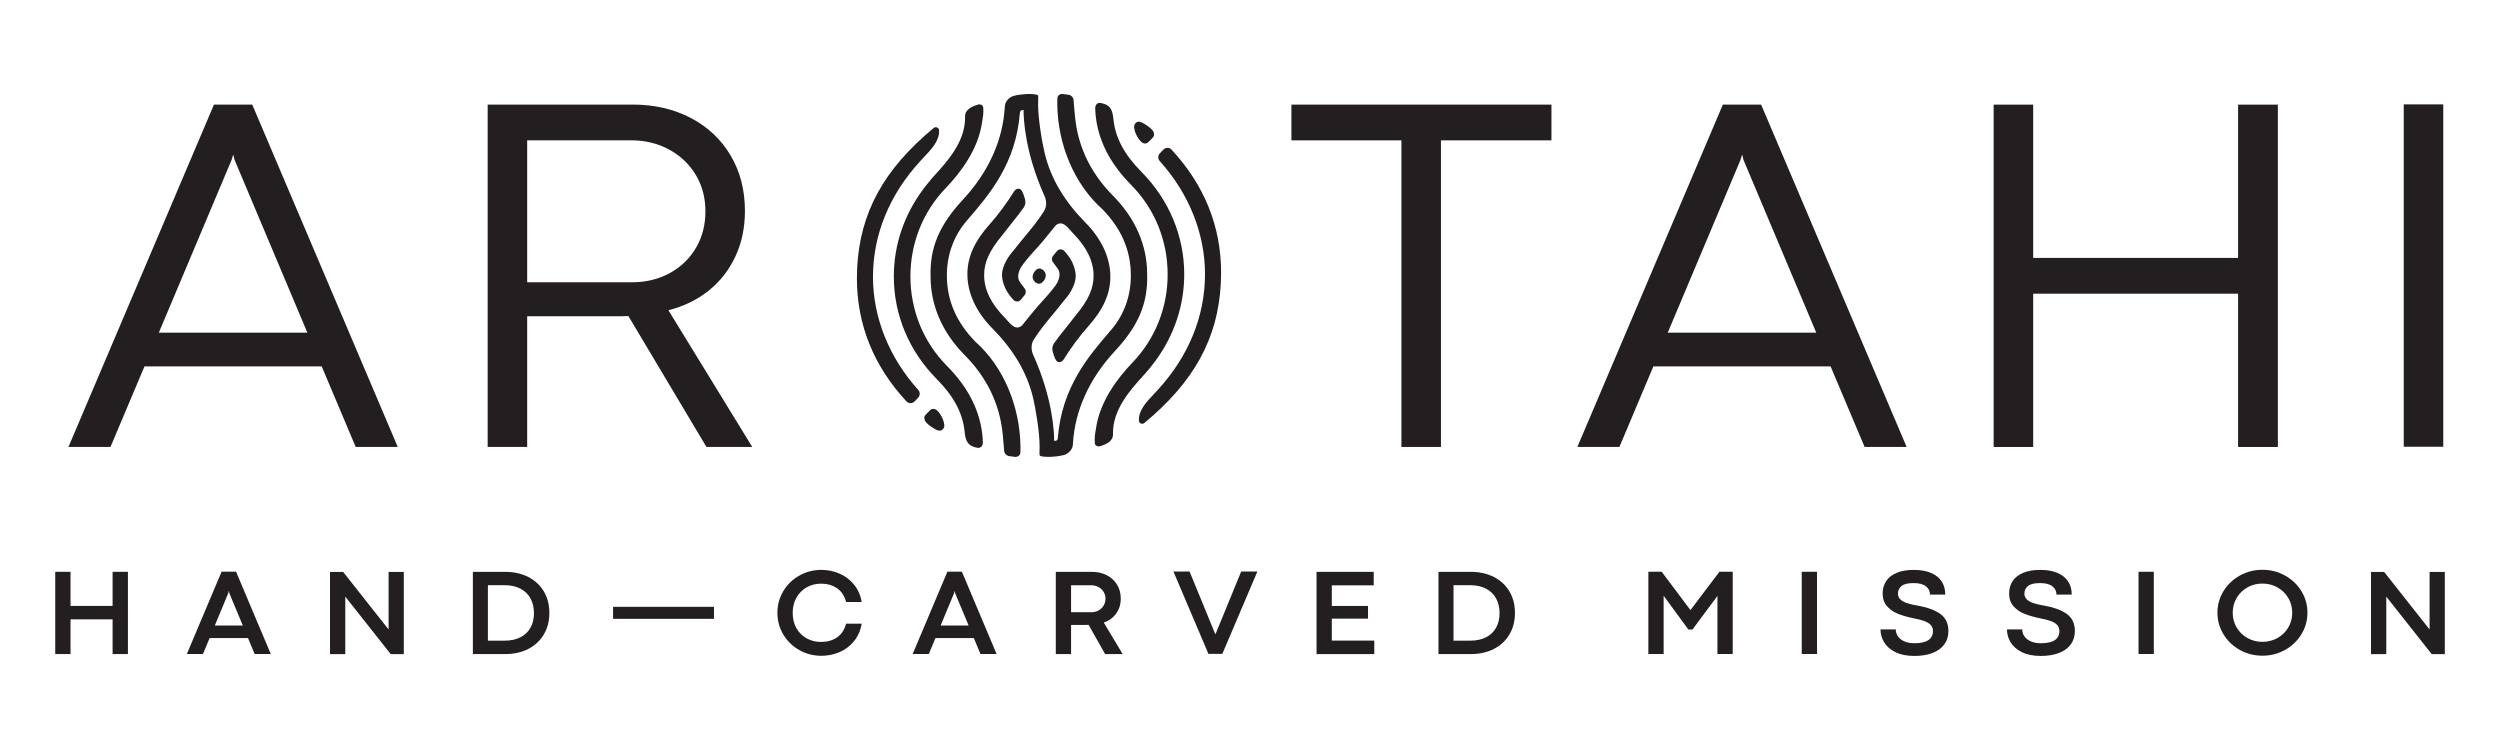
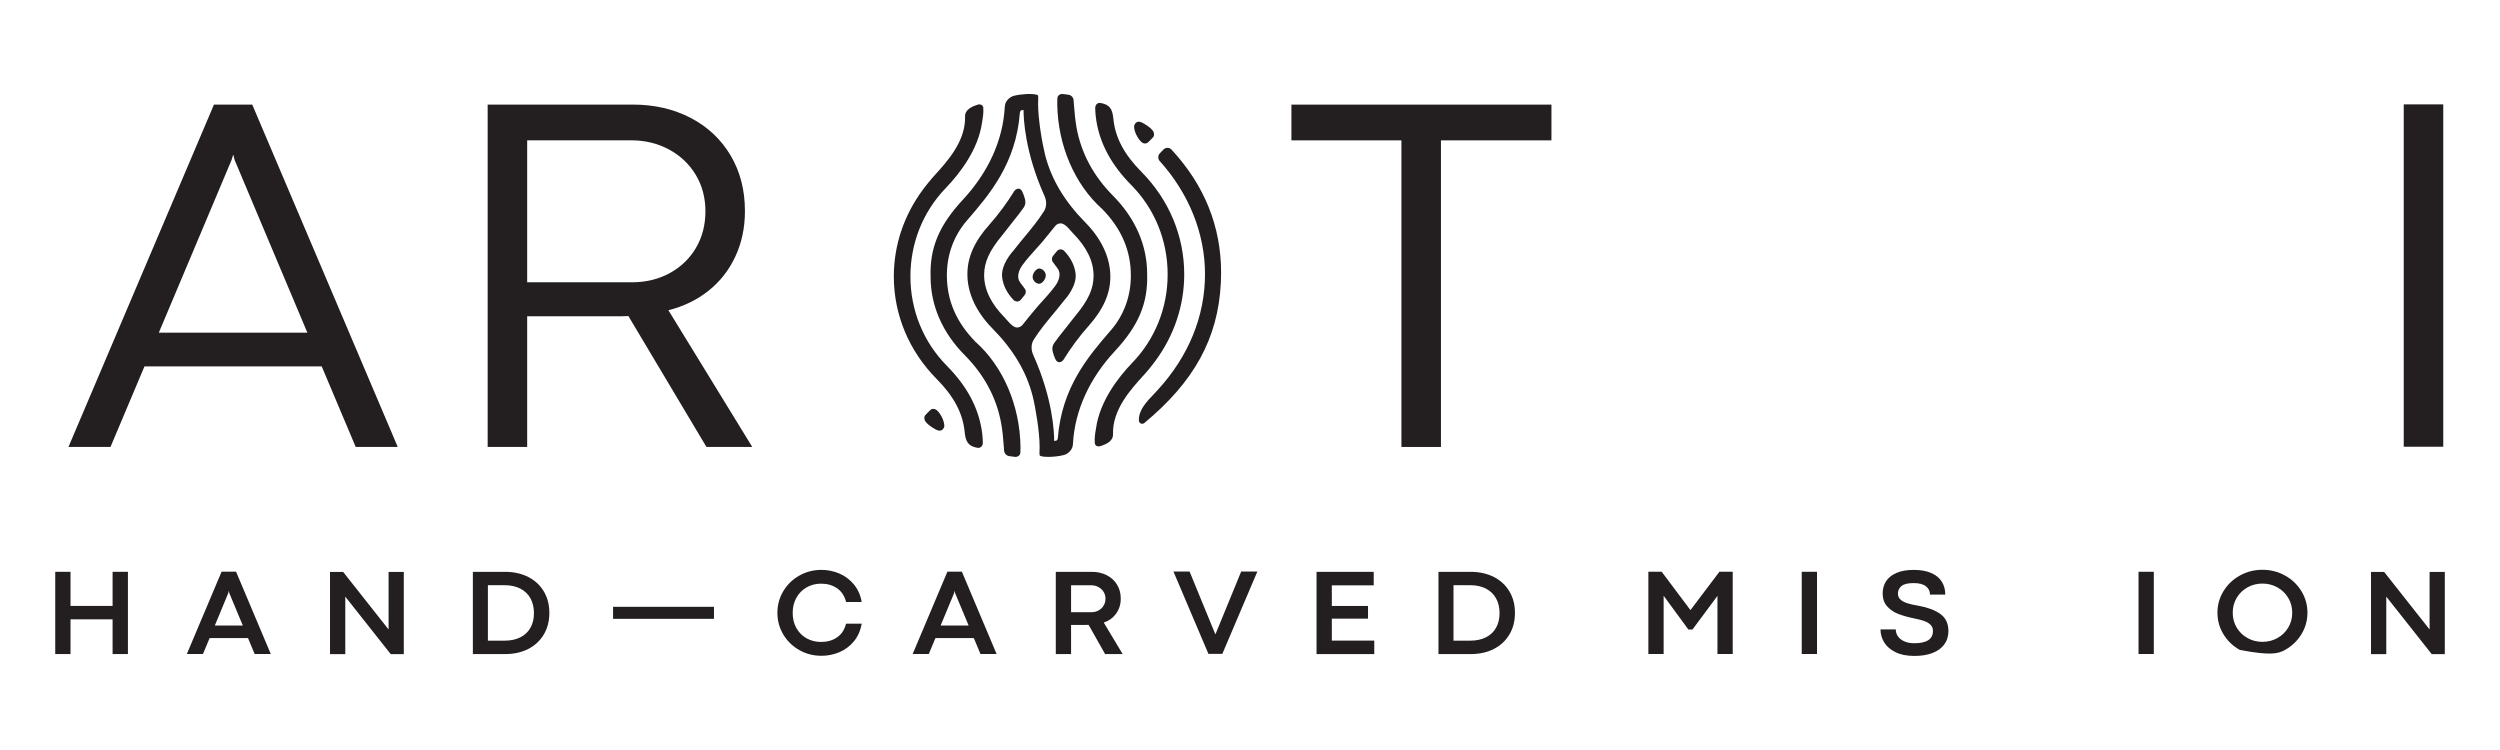
<svg xmlns="http://www.w3.org/2000/svg" version="1.1" width="1000" height="300" viewBox="0 0 1000 300" xml:space="preserve">
  <desc>Created with Fabric.js 5.2.4</desc>
  <defs>
</defs>
  <g transform="matrix(1 0 0 1 500 150)" id="22888f9b-cd1f-4bd2-8181-0e3916af2571">
    <rect style="stroke: none; stroke-width: 1; stroke-dasharray: none; stroke-linecap: butt; stroke-dashoffset: 0; stroke-linejoin: miter; stroke-miterlimit: 4; fill: rgb(255,255,255); fill-rule: nonzero; opacity: 1; visibility: hidden;" vector-effect="non-scaling-stroke" x="-500" y="-150" rx="0" ry="0" width="1000" height="300" />
  </g>
  <g transform="matrix(0 0 0 0 0 0)" id="e2294b79-b055-4185-b180-c438f0c51710">
</g>
  <g transform="matrix(7.6 0 0 -7.6 36.6 245.18)">
    <path style="stroke: none; stroke-width: 1; stroke-dasharray: none; stroke-linecap: butt; stroke-dashoffset: 0; stroke-linejoin: miter; stroke-miterlimit: 4; fill: rgb(35,31,32); fill-rule: nonzero; opacity: 1;" vector-effect="non-scaling-stroke" transform=" translate(1.11, 0.37)" d="M 0 0 L -2.214 0 L -2.214 1.795 L -3.018 1.795 L -3.018 -2.533 L -2.214 -2.533 L -2.214 -0.706 L 0 -0.706 L 0 -2.533 L 0.807 -2.533 L 0.807 1.795 L 0 1.795 Z" stroke-linecap="round" />
  </g>
  <g transform="matrix(7.6 0 0 -7.6 969.37 110.25)">
    <path style="stroke: none; stroke-width: 1; stroke-dasharray: none; stroke-linecap: butt; stroke-dashoffset: 0; stroke-linejoin: miter; stroke-miterlimit: 4; fill: rgb(35,31,32); fill-rule: nonzero; opacity: 1;" vector-effect="non-scaling-stroke" transform=" translate(-676.49, -238.42)" d="M 677.534 247.433 L 675.454 247.433 L 675.454 229.414 L 677.534 229.414 z" stroke-linecap="round" />
  </g>
  <g transform="matrix(7.6 0 0 -7.6 457.6 53.07)" clip-path="url(#CLIPPATH_50)">
    <clipPath id="CLIPPATH_50">
      <path transform="matrix(1 0 0 1 -175.75 -12.7) translate(-433.7, -233.26)" d="M 0 466.521 L 867.392 466.521 L 867.392 0 L 0 0 Z" stroke-linecap="round" />
    </clipPath>
    <path style="stroke: none; stroke-width: 1; stroke-dasharray: none; stroke-linecap: butt; stroke-dashoffset: 0; stroke-linejoin: miter; stroke-miterlimit: 4; fill: rgb(35,31,32); fill-rule: nonzero; opacity: 1;" vector-effect="non-scaling-stroke" transform=" translate(0.06, -0.57)" d="M 0 0 C 0.052 0 0.102 0.017 0.144 0.052 C 0.228 0.122 0.415 0.326 0.428 0.342 C 0.504 0.442 0.464 0.598 0.406 0.673 C 0.247 0.875 0.001 1.012 -0.151 1.095 C -0.3 1.177 -0.398 1.15 -0.457 1.113 C -0.557 1.05 -0.585 0.926 -0.582 0.874 C -0.561 0.527 -0.313 0.17 -0.181 0.067 C -0.123 0.022 -0.06 0 0 0" stroke-linecap="round" />
  </g>
  <g transform="matrix(7.6 0 0 -7.6 359.2 106.11)" clip-path="url(#CLIPPATH_51)">
    <clipPath id="CLIPPATH_51">
      <path transform="matrix(1 0 0 1 -162.86 -5.72) translate(-433.7, -233.26)" d="M 0 466.521 L 867.392 466.521 L 867.392 0 L 0 0 Z" stroke-linecap="round" />
    </clipPath>
-     <path style="stroke: none; stroke-width: 1; stroke-dasharray: none; stroke-linecap: butt; stroke-dashoffset: 0; stroke-linejoin: miter; stroke-miterlimit: 4; fill: rgb(35,31,32); fill-rule: nonzero; opacity: 1;" vector-effect="non-scaling-stroke" transform=" translate(1.06, -6.97)" d="M 0 0 C 0.109 0.112 0.111 0.292 0.005 0.41 C -1.531 2.116 -2.377 4.228 -2.377 6.356 C -2.377 8.577 -1.513 10.689 0.121 12.464 C 0.153 12.5 0.187 12.535 0.221 12.572 L 0.3 12.657 C 0.69 13.064 1.132 13.526 1.102 14.068 C 1.102 14.132 1.067 14.187 1.007 14.217 C 0.938 14.25 0.869 14.24 0.82 14.197 C -1.813 12.013 -3.055 9.747 -3.209 6.848 C -3.218 6.66 -3.223 6.471 -3.223 6.287 C -3.223 3.854 -2.347 1.674 -0.617 -0.192 C -0.562 -0.251 -0.485 -0.286 -0.404 -0.287 L -0.401 -0.287 C -0.32 -0.287 -0.242 -0.253 -0.185 -0.194 z" stroke-linecap="round" />
  </g>
  <g transform="matrix(7.6 0 0 -7.6 265.41 245.14)" clip-path="url(#CLIPPATH_52)">
    <clipPath id="CLIPPATH_52">
      <path transform="matrix(1 0 0 1 -150.58 12.47) translate(-433.7, -233.26)" d="M 0 466.521 L 867.392 466.521 L 867.392 0 L 0 0 Z" stroke-linecap="round" />
    </clipPath>
    <path style="stroke: none; stroke-width: 1; stroke-dasharray: none; stroke-linecap: butt; stroke-dashoffset: 0; stroke-linejoin: miter; stroke-miterlimit: 4; fill: rgb(35,31,32); fill-rule: nonzero; opacity: 1;" vector-effect="non-scaling-stroke" transform=" translate(-584.28, -220.79)" d="M 581.624 220.475 L 586.935 220.475 L 586.935 221.108 L 581.624 221.108 z" stroke-linecap="round" />
  </g>
  <g transform="matrix(7.6 0 0 -7.6 327.85 245.11)" clip-path="url(#CLIPPATH_53)">
    <clipPath id="CLIPPATH_53">
      <path transform="matrix(1 0 0 1 -158.75 12.46) translate(-433.7, -233.26)" d="M 0 466.521 L 867.392 466.521 L 867.392 0 L 0 0 Z" stroke-linecap="round" />
    </clipPath>
    <path style="stroke: none; stroke-width: 1; stroke-dasharray: none; stroke-linecap: butt; stroke-dashoffset: 0; stroke-linejoin: miter; stroke-miterlimit: 4; fill: rgb(35,31,32); fill-rule: nonzero; opacity: 1;" vector-effect="non-scaling-stroke" transform=" translate(-0.68, 1.34)" d="M 0 0 C 0.227 0.128 0.478 0.192 0.754 0.192 C 1.081 0.192 1.362 0.112 1.597 -0.05 C 1.831 -0.211 1.99 -0.452 2.074 -0.772 L 2.894 -0.772 C 2.83 -0.405 2.69 -0.094 2.476 0.16 C 2.262 0.415 2.006 0.605 1.708 0.73 C 1.41 0.855 1.099 0.918 0.777 0.918 C 0.352 0.918 -0.037 0.817 -0.392 0.615 C -0.747 0.414 -1.028 0.141 -1.233 -0.204 C -1.439 -0.549 -1.542 -0.928 -1.542 -1.342 C -1.542 -1.755 -1.439 -2.135 -1.233 -2.481 C -1.028 -2.827 -0.747 -3.1 -0.392 -3.302 C -0.037 -3.504 0.352 -3.604 0.777 -3.604 C 1.102 -3.604 1.413 -3.542 1.711 -3.418 C 2.009 -3.294 2.265 -3.105 2.478 -2.85 C 2.691 -2.595 2.83 -2.284 2.894 -1.914 L 2.071 -1.914 C 1.989 -2.235 1.831 -2.475 1.597 -2.635 C 1.362 -2.796 1.081 -2.875 0.754 -2.875 C 0.476 -2.875 0.224 -2.812 -0.003 -2.686 C -0.23 -2.56 -0.409 -2.381 -0.541 -2.15 C -0.672 -1.919 -0.738 -1.65 -0.738 -1.345 C -0.738 -1.044 -0.671 -0.776 -0.539 -0.543 C -0.407 -0.31 -0.227 -0.129 0 0" stroke-linecap="round" />
  </g>
  <g transform="matrix(7.6 0 0 -7.6 247.96 110.33)" clip-path="url(#CLIPPATH_54)">
    <clipPath id="CLIPPATH_54">
      <path transform="matrix(1 0 0 1 -148.31 -5.16) translate(-433.7, -233.26)" d="M 0 466.521 L 867.392 466.521 L 867.392 0 L 0 0 Z" stroke-linecap="round" />
    </clipPath>
    <path style="stroke: none; stroke-width: 1; stroke-dasharray: none; stroke-linecap: butt; stroke-dashoffset: 0; stroke-linejoin: miter; stroke-miterlimit: 4; fill: rgb(35,31,32); fill-rule: nonzero; opacity: 1;" vector-effect="non-scaling-stroke" transform=" translate(-4.88, -0.34)" d="M 0 0 L 0 7.472 L 5.472 7.472 C 6.205 7.472 6.87 7.311 7.466 6.988 C 8.062 6.666 8.53 6.222 8.871 5.657 C 9.211 5.092 9.381 4.451 9.381 3.736 C 9.381 3.012 9.213 2.367 8.877 1.801 C 8.541 1.236 8.08 0.795 7.493 0.477 C 6.905 0.159 6.245 0 5.512 0 Z M 9.546 -0.444 C 10.151 0.037 10.622 0.638 10.957 1.358 C 11.293 2.077 11.461 2.875 11.461 3.749 C 11.461 4.853 11.209 5.829 10.706 6.677 C 10.202 7.525 9.502 8.183 8.606 8.651 C 7.709 9.119 6.691 9.353 5.552 9.353 L -2.08 9.353 L -2.08 -8.665 L 0 -8.665 L 0 -1.789 L 4.77 -1.789 C 5.017 -1.789 5.203 -1.785 5.326 -1.776 L 9.434 -8.665 L 11.845 -8.665 L 7.433 -1.471 C 8.237 -1.268 8.941 -0.926 9.546 -0.444" stroke-linecap="round" />
  </g>
  <g transform="matrix(7.6 0 0 -7.6 204.43 245.18)" clip-path="url(#CLIPPATH_55)">
    <clipPath id="CLIPPATH_55">
      <path transform="matrix(1 0 0 1 -142.58 12.47) translate(-433.7, -233.26)" d="M 0 466.521 L 867.392 466.521 L 867.392 0 L 0 0 Z" stroke-linecap="round" />
    </clipPath>
    <path style="stroke: none; stroke-width: 1; stroke-dasharray: none; stroke-linecap: butt; stroke-dashoffset: 0; stroke-linejoin: miter; stroke-miterlimit: 4; fill: rgb(35,31,32); fill-rule: nonzero; opacity: 1;" vector-effect="non-scaling-stroke" transform=" translate(1.02, -0.78)" d="M 0 0 C -0.122 -0.218 -0.3 -0.386 -0.531 -0.502 C -0.762 -0.619 -1.037 -0.678 -1.356 -0.678 L -2.24 -0.678 L -2.24 2.241 L -1.362 2.241 C -1.039 2.241 -0.762 2.18 -0.529 2.059 C -0.297 1.938 -0.12 1.767 0.002 1.545 C 0.123 1.324 0.184 1.065 0.184 0.77 C 0.184 0.475 0.123 0.219 0 0 M -0.116 2.673 C -0.469 2.854 -0.877 2.944 -1.34 2.944 L -3.031 2.944 L -3.031 -1.384 L -1.33 -1.384 C -0.869 -1.384 -0.464 -1.294 -0.113 -1.114 C 0.238 -0.933 0.51 -0.679 0.704 -0.351 C 0.898 -0.024 0.995 0.354 0.995 0.783 C 0.995 1.21 0.898 1.586 0.704 1.913 C 0.51 2.24 0.237 2.493 -0.116 2.673" stroke-linecap="round" />
  </g>
  <g transform="matrix(7.6 0 0 -7.6 373.73 167.9)" clip-path="url(#CLIPPATH_56)">
    <clipPath id="CLIPPATH_56">
      <path transform="matrix(1 0 0 1 -164.75 2.34) translate(-433.7, -233.26)" d="M 0 466.521 L 867.392 466.521 L 867.392 0 L 0 0 Z" stroke-linecap="round" />
    </clipPath>
    <path style="stroke: none; stroke-width: 1; stroke-dasharray: none; stroke-linecap: butt; stroke-dashoffset: 0; stroke-linejoin: miter; stroke-miterlimit: 4; fill: rgb(35,31,32); fill-rule: nonzero; opacity: 1;" vector-effect="non-scaling-stroke" transform=" translate(-0.2, 0.52)" d="M 0 0 C -0.083 -0.069 -0.27 -0.273 -0.284 -0.289 C -0.36 -0.389 -0.319 -0.546 -0.261 -0.621 C -0.101 -0.824 0.146 -0.96 0.295 -1.043 C 0.366 -1.081 0.427 -1.095 0.477 -1.095 C 0.53 -1.095 0.572 -1.079 0.602 -1.061 C 0.703 -0.997 0.731 -0.873 0.727 -0.821 C 0.704 -0.474 0.458 -0.117 0.325 -0.014 C 0.216 0.071 0.089 0.075 0 0" stroke-linecap="round" />
  </g>
  <g transform="matrix(7.6 0 0 -7.6 375.41 110.48)" clip-path="url(#CLIPPATH_57)">
    <clipPath id="CLIPPATH_57">
      <path transform="matrix(1 0 0 1 -164.98 -5.14) translate(-433.7, -233.26)" d="M 0 466.521 L 867.392 466.521 L 867.392 0 L 0 0 Z" stroke-linecap="round" />
    </clipPath>
    <path style="stroke: none; stroke-width: 1; stroke-dasharray: none; stroke-linecap: butt; stroke-dashoffset: 0; stroke-linejoin: miter; stroke-miterlimit: 4; fill: rgb(35,31,32); fill-rule: nonzero; opacity: 1;" vector-effect="non-scaling-stroke" transform=" translate(-0.34, 5.16)" d="M 0 0 C -0.153 -0.17 -0.442 -0.547 -0.481 -0.602 C -1.482 -1.951 -2.012 -3.532 -2.013 -5.175 C -2.013 -7.185 -1.214 -9.099 0.238 -10.565 C 1.148 -11.483 1.617 -12.369 1.715 -13.352 C 1.764 -13.844 1.882 -14.109 2.397 -14.193 C 2.41 -14.195 2.424 -14.196 2.436 -14.196 C 2.49 -14.196 2.542 -14.178 2.582 -14.143 C 2.64 -14.094 2.671 -14.019 2.672 -13.929 C 2.672 -13.916 2.669 -13.592 2.612 -13.242 C 2.41 -12.021 1.811 -10.921 0.781 -9.878 C -0.456 -8.628 -1.139 -6.955 -1.139 -5.168 C -1.139 -3.418 -0.481 -1.772 0.711 -0.531 C 1.481 0.268 2.439 1.521 2.633 2.95 C 2.637 2.972 2.642 3.001 2.648 3.036 C 2.673 3.182 2.716 3.428 2.695 3.709 C 2.691 3.766 2.663 3.814 2.618 3.846 C 2.553 3.89 2.474 3.888 2.422 3.874 C 2.123 3.783 1.725 3.619 1.736 3.243 C 1.773 1.946 0.804 0.883 0.096 0.107 Z" stroke-linecap="round" />
  </g>
  <g transform="matrix(7.6 0 0 -7.6 91.56 245.11)" clip-path="url(#CLIPPATH_58)">
    <clipPath id="CLIPPATH_58">
      <path transform="matrix(1 0 0 1 -127.79 12.47) translate(-433.7, -233.26)" d="M 0 466.521 L 867.392 466.521 L 867.392 0 L 0 0 Z" stroke-linecap="round" />
    </clipPath>
    <path style="stroke: none; stroke-width: 1; stroke-dasharray: none; stroke-linecap: butt; stroke-dashoffset: 0; stroke-linejoin: miter; stroke-miterlimit: 4; fill: rgb(35,31,32); fill-rule: nonzero; opacity: 1;" vector-effect="non-scaling-stroke" transform=" translate(-0.74, -0.67)" d="M 0 0 L 0.707 1.705 L 0.732 1.81 L 0.742 1.81 L 0.761 1.705 L 1.472 0 Z M 0.355 2.832 L -1.473 -1.499 L -0.624 -1.499 L -0.275 -0.662 L 1.746 -0.662 L 2.095 -1.499 L 2.944 -1.499 L 1.117 2.832 Z" stroke-linecap="round" />
  </g>
  <g transform="matrix(7.6 0 0 -7.6 93.25 110.33)" clip-path="url(#CLIPPATH_59)">
    <clipPath id="CLIPPATH_59">
      <path transform="matrix(1 0 0 1 -128.05 -5.16) translate(-433.7, -233.26)" d="M 0 466.521 L 867.392 466.521 L 867.392 0 L 0 0 Z" stroke-linecap="round" />
    </clipPath>
    <path style="stroke: none; stroke-width: 1; stroke-dasharray: none; stroke-linecap: butt; stroke-dashoffset: 0; stroke-linejoin: miter; stroke-miterlimit: 4; fill: rgb(35,31,32); fill-rule: nonzero; opacity: 1;" vector-effect="non-scaling-stroke" transform=" translate(-3.91, -2.99)" d="M 0 0 L 3.829 9.089 L 3.909 9.354 L 3.922 9.354 L 3.988 9.089 L 7.817 0 Z M 12.574 -6.015 L 4.916 12.003 L 2.902 12.003 L -4.756 -6.015 L -2.544 -6.015 L -0.755 -1.776 L 8.572 -1.776 L 10.361 -6.015 z" stroke-linecap="round" />
  </g>
  <g transform="matrix(7.6 0 0 -7.6 455.81 109.85)" clip-path="url(#CLIPPATH_60)">
    <clipPath id="CLIPPATH_60">
      <path transform="matrix(1 0 0 1 -175.52 -5.22) translate(-433.7, -233.26)" d="M 0 466.521 L 867.392 466.521 L 867.392 0 L 0 0 Z" stroke-linecap="round" />
    </clipPath>
    <path style="stroke: none; stroke-width: 1; stroke-dasharray: none; stroke-linecap: butt; stroke-dashoffset: 0; stroke-linejoin: miter; stroke-miterlimit: 4; fill: rgb(35,31,32); fill-rule: nonzero; opacity: 1;" vector-effect="non-scaling-stroke" transform=" translate(-0.44, 4.72)" d="M 0 0 C 1.238 -1.25 1.92 -2.923 1.92 -4.711 C 1.92 -6.46 1.262 -8.106 0.069 -9.347 C -0.701 -10.147 -1.66 -11.4 -1.852 -12.827 C -1.855 -12.848 -1.86 -12.875 -1.866 -12.908 C -1.892 -13.055 -1.936 -13.301 -1.914 -13.588 C -1.91 -13.644 -1.881 -13.693 -1.836 -13.724 C -1.797 -13.752 -1.751 -13.762 -1.709 -13.762 C -1.684 -13.762 -1.66 -13.757 -1.64 -13.752 C -1.34 -13.661 -0.943 -13.498 -0.956 -13.121 C -0.992 -11.824 -0.024 -10.762 0.683 -9.987 L 0.78 -9.879 L 0.78 -9.878 C 0.937 -9.706 1.227 -9.325 1.263 -9.277 C 2.264 -7.926 2.792 -6.344 2.793 -4.704 C 2.793 -2.693 1.994 -0.779 0.542 0.687 C -0.368 1.605 -0.838 2.491 -0.935 3.475 C -0.984 3.967 -1.103 4.232 -1.616 4.314 C -1.689 4.327 -1.751 4.307 -1.801 4.266 C -1.858 4.218 -1.891 4.142 -1.892 4.05 C -1.892 4.037 -1.888 3.714 -1.831 3.365 C -1.631 2.146 -1.031 1.045 0 0" stroke-linecap="round" />
  </g>
  <g transform="matrix(7.6 0 0 -7.6 146.77 245.18)" clip-path="url(#CLIPPATH_61)">
    <clipPath id="CLIPPATH_61">
      <path transform="matrix(1 0 0 1 -135.02 12.47) translate(-433.7, -233.26)" d="M 0 466.521 L 867.392 466.521 L 867.392 0 L 0 0 Z" stroke-linecap="round" />
    </clipPath>
    <path style="stroke: none; stroke-width: 1; stroke-dasharray: none; stroke-linecap: butt; stroke-dashoffset: 0; stroke-linejoin: miter; stroke-miterlimit: 4; fill: rgb(35,31,32); fill-rule: nonzero; opacity: 1;" vector-effect="non-scaling-stroke" transform=" translate(1.14, -0.87)" d="M 0 0 L -2.392 3.03 L -3.083 3.03 L -3.083 -1.298 L -2.279 -1.298 L -2.279 1.728 L 0.113 -1.298 L 0.801 -1.298 L 0.801 3.03 L 0 3.03 Z" stroke-linecap="round" />
  </g>
  <g transform="matrix(7.6 0 0 -7.6 435.68 245.18)" clip-path="url(#CLIPPATH_62)">
    <clipPath id="CLIPPATH_62">
      <path transform="matrix(1 0 0 1 -172.88 12.47) translate(-433.7, -233.26)" d="M 0 466.521 L 867.392 466.521 L 867.392 0 L 0 0 Z" stroke-linecap="round" />
    </clipPath>
    <path style="stroke: none; stroke-width: 1; stroke-dasharray: none; stroke-linecap: butt; stroke-dashoffset: 0; stroke-linejoin: miter; stroke-miterlimit: 4; fill: rgb(35,31,32); fill-rule: nonzero; opacity: 1;" vector-effect="non-scaling-stroke" transform=" translate(0.49, 0.13)" d="M 0 0 C -0.113 -0.061 -0.24 -0.092 -0.382 -0.092 L -1.444 -0.092 L -1.444 1.327 L -0.385 1.327 C -0.246 1.327 -0.118 1.296 -0.003 1.233 C 0.112 1.171 0.203 1.086 0.268 0.979 C 0.334 0.872 0.367 0.754 0.367 0.624 C 0.367 0.486 0.334 0.363 0.268 0.255 C 0.203 0.147 0.113 0.062 0 0 M 0.929 -0.162 C 1.09 0.061 1.171 0.323 1.171 0.624 C 1.171 0.902 1.106 1.148 0.975 1.361 C 0.845 1.574 0.664 1.739 0.433 1.857 C 0.202 1.975 -0.06 2.034 -0.353 2.034 L -2.248 2.034 L -2.248 -2.294 L -1.444 -2.294 L -1.444 -0.76 L -0.692 -0.76 C -0.617 -0.76 -0.56 -0.759 -0.521 -0.757 L 0.347 -2.294 L 1.271 -2.294 L 0.276 -0.636 C 0.55 -0.543 0.767 -0.385 0.929 -0.162" stroke-linecap="round" />
  </g>
  <g transform="matrix(7.6 0 0 -7.6 696.81 110.33)" clip-path="url(#CLIPPATH_63)">
    <clipPath id="CLIPPATH_63">
-       <path transform="matrix(1 0 0 1 -207.12 -5.16) translate(-433.7, -233.26)" d="M 0 466.521 L 867.392 466.521 L 867.392 0 L 0 0 Z" stroke-linecap="round" />
-     </clipPath>
+       </clipPath>
    <path style="stroke: none; stroke-width: 1; stroke-dasharray: none; stroke-linecap: butt; stroke-dashoffset: 0; stroke-linejoin: miter; stroke-miterlimit: 4; fill: rgb(35,31,32); fill-rule: nonzero; opacity: 1;" vector-effect="non-scaling-stroke" transform=" translate(-3.91, -2.99)" d="M 0 0 L 3.829 9.089 L 3.908 9.354 L 3.922 9.354 L 3.988 9.089 L 7.817 0 Z M 4.915 12.003 L 2.902 12.003 L -4.756 -6.015 L -2.544 -6.015 L -0.755 -1.776 L 8.572 -1.776 L 10.361 -6.015 L 12.573 -6.015 z" stroke-linecap="round" />
  </g>
  <g transform="matrix(7.6 0 0 -7.6 765.79 245.14)" clip-path="url(#CLIPPATH_64)">
    <clipPath id="CLIPPATH_64">
      <path transform="matrix(1 0 0 1 -216.13 12.47) translate(-433.7, -233.26)" d="M 0 466.521 L 867.392 466.521 L 867.392 0 L 0 0 Z" stroke-linecap="round" />
    </clipPath>
    <path style="stroke: none; stroke-width: 1; stroke-dasharray: none; stroke-linecap: butt; stroke-dashoffset: 0; stroke-linejoin: miter; stroke-miterlimit: 4; fill: rgb(35,31,32); fill-rule: nonzero; opacity: 1;" vector-effect="non-scaling-stroke" transform=" translate(0.23, 0.37)" d="M 0 0 C -0.257 0.041 -0.464 0.088 -0.624 0.142 C -0.783 0.196 -0.902 0.264 -0.982 0.346 C -1.062 0.427 -1.101 0.528 -1.101 0.646 C -1.101 0.805 -1.039 0.937 -0.914 1.041 C -0.789 1.145 -0.575 1.197 -0.272 1.197 C 0.012 1.197 0.227 1.141 0.371 1.028 C 0.515 0.916 0.587 0.77 0.587 0.592 L 1.391 0.592 C 1.391 0.853 1.329 1.081 1.204 1.276 C 1.079 1.472 0.893 1.623 0.645 1.73 C 0.398 1.837 0.095 1.891 -0.262 1.891 C -0.63 1.891 -0.937 1.837 -1.182 1.73 C -1.427 1.623 -1.609 1.476 -1.728 1.291 C -1.846 1.105 -1.905 0.891 -1.905 0.65 C -1.905 0.372 -1.826 0.145 -1.666 -0.031 C -1.507 -0.208 -1.311 -0.34 -1.079 -0.429 C -0.846 -0.518 -0.576 -0.595 -0.268 -0.658 C -0.045 -0.701 0.139 -0.748 0.284 -0.8 C 0.428 -0.852 0.54 -0.92 0.621 -1.004 C 0.702 -1.087 0.742 -1.194 0.742 -1.323 C 0.742 -1.754 0.416 -1.969 -0.236 -1.969 C -0.436 -1.969 -0.611 -1.937 -0.759 -1.872 C -0.908 -1.808 -1.021 -1.72 -1.098 -1.61 C -1.176 -1.499 -1.214 -1.376 -1.214 -1.241 L -2.018 -1.241 C -2.018 -1.48 -1.955 -1.706 -1.828 -1.919 C -1.701 -2.131 -1.503 -2.303 -1.235 -2.437 C -0.967 -2.571 -0.633 -2.638 -0.233 -2.638 C 0.129 -2.638 0.444 -2.587 0.713 -2.485 C 0.982 -2.383 1.19 -2.234 1.336 -2.036 C 1.483 -1.839 1.556 -1.602 1.556 -1.327 C 1.556 -0.93 1.414 -0.631 1.131 -0.429 C 0.848 -0.228 0.471 -0.085 0 0" stroke-linecap="round" />
  </g>
  <g transform="matrix(7.6 0 0 -7.6 676.18 245.18)" clip-path="url(#CLIPPATH_65)">
    <clipPath id="CLIPPATH_65">
      <path transform="matrix(1 0 0 1 -204.39 12.47) translate(-433.7, -233.26)" d="M 0 466.521 L 867.392 466.521 L 867.392 0 L 0 0 Z" stroke-linecap="round" />
    </clipPath>
    <path style="stroke: none; stroke-width: 1; stroke-dasharray: none; stroke-linecap: butt; stroke-dashoffset: 0; stroke-linejoin: miter; stroke-miterlimit: 4; fill: rgb(35,31,32); fill-rule: nonzero; opacity: 1;" vector-effect="non-scaling-stroke" transform=" translate(0, 0.15)" d="M 0 0 L -1.514 2.018 L -2.215 2.018 L -2.215 -2.31 L -1.411 -2.31 L -1.411 0.754 L -0.11 -1.021 L 0.107 -1.021 L 1.421 0.748 L 1.421 -2.31 L 2.225 -2.31 L 2.225 2.018 L 1.524 2.018 Z" stroke-linecap="round" />
  </g>
  <g transform="matrix(7.6 0 0 -7.6 723.75 245.18)" clip-path="url(#CLIPPATH_66)">
    <clipPath id="CLIPPATH_66">
      <path transform="matrix(1 0 0 1 -210.61 12.47) translate(-433.7, -233.26)" d="M 0 466.521 L 867.392 466.521 L 867.392 0 L 0 0 Z" stroke-linecap="round" />
    </clipPath>
    <path style="stroke: none; stroke-width: 1; stroke-dasharray: none; stroke-linecap: butt; stroke-dashoffset: 0; stroke-linejoin: miter; stroke-miterlimit: 4; fill: rgb(35,31,32); fill-rule: nonzero; opacity: 1;" vector-effect="non-scaling-stroke" transform=" translate(-644.31, -220.79)" d="M 643.908 218.629 L 644.712 218.629 L 644.712 222.957 L 643.908 222.957 z" stroke-linecap="round" />
  </g>
  <g transform="matrix(7.6 0 0 -7.6 854.31 110.33)" clip-path="url(#CLIPPATH_67)">
    <clipPath id="CLIPPATH_67">
-       <path transform="matrix(1 0 0 1 -227.75 -5.16) translate(-433.7, -233.26)" d="M 0 466.521 L 867.392 466.521 L 867.392 0 L 0 0 Z" stroke-linecap="round" />
-     </clipPath>
+       </clipPath>
    <path style="stroke: none; stroke-width: 1; stroke-dasharray: none; stroke-linecap: butt; stroke-dashoffset: 0; stroke-linejoin: miter; stroke-miterlimit: 4; fill: rgb(35,31,32); fill-rule: nonzero; opacity: 1;" vector-effect="non-scaling-stroke" transform=" translate(-5.4, -0.94)" d="M 0 0 L 10.785 0 L 10.785 -8.068 L 12.878 -8.068 L 12.878 9.95 L 10.785 9.95 L 10.785 1.882 L 0 1.882 L 0 9.95 L -2.08 9.95 L -2.08 -8.068 L 0 -8.068 Z" stroke-linecap="round" />
  </g>
  <g transform="matrix(7.6 0 0 -7.6 816.37 245.14)" clip-path="url(#CLIPPATH_68)">
    <clipPath id="CLIPPATH_68">
-       <path transform="matrix(1 0 0 1 -222.75 12.47) translate(-433.7, -233.26)" d="M 0 466.521 L 867.392 466.521 L 867.392 0 L 0 0 Z" stroke-linecap="round" />
-     </clipPath>
+       </clipPath>
    <path style="stroke: none; stroke-width: 1; stroke-dasharray: none; stroke-linecap: butt; stroke-dashoffset: 0; stroke-linejoin: miter; stroke-miterlimit: 4; fill: rgb(35,31,32); fill-rule: nonzero; opacity: 1;" vector-effect="non-scaling-stroke" transform=" translate(0.23, 0.37)" d="M 0 0 C -0.256 0.041 -0.463 0.088 -0.623 0.142 C -0.782 0.196 -0.901 0.264 -0.981 0.346 C -1.061 0.427 -1.1 0.528 -1.1 0.646 C -1.1 0.805 -1.038 0.937 -0.913 1.041 C -0.788 1.145 -0.574 1.197 -0.271 1.197 C 0.013 1.197 0.228 1.141 0.372 1.028 C 0.516 0.916 0.588 0.77 0.588 0.592 L 1.392 0.592 C 1.392 0.853 1.33 1.081 1.205 1.276 C 1.08 1.472 0.894 1.623 0.646 1.73 C 0.399 1.837 0.096 1.891 -0.261 1.891 C -0.629 1.891 -0.936 1.837 -1.181 1.73 C -1.427 1.623 -1.608 1.476 -1.727 1.291 C -1.845 1.105 -1.904 0.891 -1.904 0.65 C -1.904 0.372 -1.825 0.145 -1.665 -0.031 C -1.506 -0.208 -1.31 -0.34 -1.078 -0.429 C -0.845 -0.518 -0.575 -0.595 -0.267 -0.658 C -0.044 -0.701 0.14 -0.748 0.285 -0.8 C 0.429 -0.852 0.541 -0.92 0.622 -1.004 C 0.703 -1.087 0.743 -1.194 0.743 -1.323 C 0.743 -1.754 0.417 -1.969 -0.235 -1.969 C -0.435 -1.969 -0.61 -1.937 -0.758 -1.872 C -0.907 -1.808 -1.02 -1.72 -1.097 -1.61 C -1.175 -1.499 -1.213 -1.376 -1.213 -1.241 L -2.017 -1.241 C -2.017 -1.48 -1.954 -1.706 -1.827 -1.919 C -1.7 -2.131 -1.502 -2.303 -1.234 -2.437 C -0.966 -2.571 -0.632 -2.638 -0.232 -2.638 C 0.13 -2.638 0.445 -2.587 0.714 -2.485 C 0.983 -2.383 1.191 -2.234 1.337 -2.036 C 1.483 -1.839 1.557 -1.602 1.557 -1.327 C 1.557 -0.93 1.415 -0.631 1.132 -0.429 C 0.849 -0.228 0.472 -0.085 0 0" stroke-linecap="round" />
  </g>
  <g transform="matrix(7.6 0 0 -7.6 963.17 245.18)" clip-path="url(#CLIPPATH_69)">
    <clipPath id="CLIPPATH_69">
      <path transform="matrix(1 0 0 1 -241.99 12.47) translate(-433.7, -233.26)" d="M 0 466.521 L 867.392 466.521 L 867.392 0 L 0 0 Z" stroke-linecap="round" />
    </clipPath>
    <path style="stroke: none; stroke-width: 1; stroke-dasharray: none; stroke-linecap: butt; stroke-dashoffset: 0; stroke-linejoin: miter; stroke-miterlimit: 4; fill: rgb(35,31,32); fill-rule: nonzero; opacity: 1;" vector-effect="non-scaling-stroke" transform=" translate(1.14, 2.16)" d="M 0 0 L 0 -3.03 L -2.392 0 L -3.083 0 L -3.083 -4.328 L -2.279 -4.328 L -2.279 -1.302 L 0.113 -4.328 L 0.801 -4.328 L 0.801 0 z" stroke-linecap="round" />
  </g>
  <g transform="matrix(7.6 0 0 -7.6 904.96 245.11)" clip-path="url(#CLIPPATH_70)">
    <clipPath id="CLIPPATH_70">
      <path transform="matrix(1 0 0 1 -234.36 12.46) translate(-433.7, -233.26)" d="M 0 466.521 L 867.392 466.521 L 867.392 0 L 0 0 Z" stroke-linecap="round" />
    </clipPath>
-     <path style="stroke: none; stroke-width: 1; stroke-dasharray: none; stroke-linecap: butt; stroke-dashoffset: 0; stroke-linejoin: miter; stroke-miterlimit: 4; fill: rgb(35,31,32); fill-rule: nonzero; opacity: 1;" vector-effect="non-scaling-stroke" transform=" translate(1.36, -0.78)" d="M 0 0 C -0.14 -0.233 -0.33 -0.416 -0.57 -0.55 C -0.81 -0.684 -1.073 -0.75 -1.359 -0.75 C -1.643 -0.75 -1.905 -0.684 -2.144 -0.55 C -2.383 -0.416 -2.572 -0.233 -2.712 0 C -2.852 0.234 -2.922 0.494 -2.922 0.78 C -2.922 1.069 -2.852 1.33 -2.714 1.564 C -2.575 1.799 -2.386 1.983 -2.147 2.117 C -1.908 2.25 -1.646 2.317 -1.359 2.317 C -1.073 2.317 -0.81 2.25 -0.57 2.117 C -0.33 1.983 -0.14 1.799 0 1.564 C 0.14 1.33 0.21 1.069 0.21 0.78 C 0.21 0.494 0.14 0.234 0 0 M -0.171 2.74 C -0.535 2.942 -0.931 3.043 -1.359 3.043 C -1.788 3.043 -2.183 2.942 -2.546 2.74 C -2.908 2.539 -3.196 2.265 -3.408 1.919 C -3.62 1.573 -3.726 1.195 -3.726 0.783 C -3.726 0.372 -3.62 -0.007 -3.408 -0.354 C -3.196 -0.701 -2.908 -0.975 -2.546 -1.177 C -2.183 -1.379 -1.788 -1.479 -1.359 -1.479 C -0.931 -1.479 -0.535 -1.379 -0.173 -1.177 C 0.19 -0.975 0.478 -0.701 0.691 -0.354 C 0.904 -0.007 1.011 0.372 1.011 0.783 C 1.011 1.195 0.904 1.573 0.693 1.919 C 0.48 2.265 0.193 2.539 -0.171 2.74" stroke-linecap="round" />
+     <path style="stroke: none; stroke-width: 1; stroke-dasharray: none; stroke-linecap: butt; stroke-dashoffset: 0; stroke-linejoin: miter; stroke-miterlimit: 4; fill: rgb(35,31,32); fill-rule: nonzero; opacity: 1;" vector-effect="non-scaling-stroke" transform=" translate(1.36, -0.78)" d="M 0 0 C -0.14 -0.233 -0.33 -0.416 -0.57 -0.55 C -0.81 -0.684 -1.073 -0.75 -1.359 -0.75 C -1.643 -0.75 -1.905 -0.684 -2.144 -0.55 C -2.383 -0.416 -2.572 -0.233 -2.712 0 C -2.852 0.234 -2.922 0.494 -2.922 0.78 C -2.922 1.069 -2.852 1.33 -2.714 1.564 C -2.575 1.799 -2.386 1.983 -2.147 2.117 C -1.908 2.25 -1.646 2.317 -1.359 2.317 C -1.073 2.317 -0.81 2.25 -0.57 2.117 C -0.33 1.983 -0.14 1.799 0 1.564 C 0.14 1.33 0.21 1.069 0.21 0.78 C 0.21 0.494 0.14 0.234 0 0 M -0.171 2.74 C -0.535 2.942 -0.931 3.043 -1.359 3.043 C -1.788 3.043 -2.183 2.942 -2.546 2.74 C -2.908 2.539 -3.196 2.265 -3.408 1.919 C -3.62 1.573 -3.726 1.195 -3.726 0.783 C -3.726 0.372 -3.62 -0.007 -3.408 -0.354 C -3.196 -0.701 -2.908 -0.975 -2.546 -1.177 C -0.931 -1.479 -0.535 -1.379 -0.173 -1.177 C 0.19 -0.975 0.478 -0.701 0.691 -0.354 C 0.904 -0.007 1.011 0.372 1.011 0.783 C 1.011 1.195 0.904 1.573 0.693 1.919 C 0.48 2.265 0.193 2.539 -0.171 2.74" stroke-linecap="round" />
  </g>
  <g transform="matrix(7.6 0 0 -7.6 381.88 245.11)" clip-path="url(#CLIPPATH_71)">
    <clipPath id="CLIPPATH_71">
      <path transform="matrix(1 0 0 1 -165.83 12.47) translate(-433.7, -233.26)" d="M 0 466.521 L 867.392 466.521 L 867.392 0 L 0 0 Z" stroke-linecap="round" />
    </clipPath>
    <path style="stroke: none; stroke-width: 1; stroke-dasharray: none; stroke-linecap: butt; stroke-dashoffset: 0; stroke-linejoin: miter; stroke-miterlimit: 4; fill: rgb(35,31,32); fill-rule: nonzero; opacity: 1;" vector-effect="non-scaling-stroke" transform=" translate(-0.74, -0.67)" d="M 0 0 L 0.708 1.705 L 0.733 1.81 L 0.743 1.81 L 0.762 1.705 L 1.473 0 Z M 0.356 2.832 L -1.472 -1.499 L -0.623 -1.499 L -0.274 -0.662 L 1.747 -0.662 L 2.096 -1.499 L 2.945 -1.499 L 1.118 2.832 Z" stroke-linecap="round" />
  </g>
  <g transform="matrix(7.6 0 0 -7.6 858.49 245.18)" clip-path="url(#CLIPPATH_72)">
    <clipPath id="CLIPPATH_72">
      <path transform="matrix(1 0 0 1 -228.27 12.47) translate(-433.7, -233.26)" d="M 0 466.521 L 867.392 466.521 L 867.392 0 L 0 0 Z" stroke-linecap="round" />
    </clipPath>
    <path style="stroke: none; stroke-width: 1; stroke-dasharray: none; stroke-linecap: butt; stroke-dashoffset: 0; stroke-linejoin: miter; stroke-miterlimit: 4; fill: rgb(35,31,32); fill-rule: nonzero; opacity: 1;" vector-effect="non-scaling-stroke" transform=" translate(-661.97, -220.79)" d="M 661.565 218.629 L 662.369 218.629 L 662.369 222.957 L 661.565 222.957 z" stroke-linecap="round" />
  </g>
  <g transform="matrix(7.6 0 0 -7.6 415.67 110.48)" clip-path="url(#CLIPPATH_73)">
    <clipPath id="CLIPPATH_73">
      <path transform="matrix(1 0 0 1 -170.25 -5.18) translate(-433.7, -233.26)" d="M 0 466.521 L 867.392 466.521 L 867.392 0 L 0 0 Z" stroke-linecap="round" />
    </clipPath>
    <path style="stroke: none; stroke-width: 1; stroke-dasharray: none; stroke-linecap: butt; stroke-dashoffset: 0; stroke-linejoin: miter; stroke-miterlimit: 4; fill: rgb(35,31,32); fill-rule: nonzero; opacity: 1;" vector-effect="non-scaling-stroke" transform=" translate(0.13, 0.37)" d="M 0 0 C -0.058 0.034 -0.121 0.043 -0.183 0.024 C -0.223 0.012 -0.262 -0.012 -0.295 -0.043 C -0.407 -0.145 -0.573 -0.395 -0.401 -0.616 C -0.371 -0.656 -0.324 -0.71 -0.257 -0.734 C -0.219 -0.757 -0.179 -0.768 -0.139 -0.768 C -0.118 -0.768 -0.097 -0.765 -0.077 -0.759 C -0.036 -0.746 0.002 -0.724 0.038 -0.691 C 0.15 -0.59 0.316 -0.339 0.144 -0.117 C 0.113 -0.078 0.065 -0.024 0 0" stroke-linecap="round" />
  </g>
  <g transform="matrix(7.6 0 0 -7.6 472.03 114.34)" clip-path="url(#CLIPPATH_74)">
    <clipPath id="CLIPPATH_74">
      <path transform="matrix(1 0 0 1 -177.64 -4.64) translate(-433.7, -233.26)" d="M 0 466.521 L 867.392 466.521 L 867.392 0 L 0 0 Z" stroke-linecap="round" />
    </clipPath>
    <path style="stroke: none; stroke-width: 1; stroke-dasharray: none; stroke-linecap: butt; stroke-dashoffset: 0; stroke-linejoin: miter; stroke-miterlimit: 4; fill: rgb(35,31,32); fill-rule: nonzero; opacity: 1;" vector-effect="non-scaling-stroke" transform=" translate(2.16, 0.69)" d="M 0 0 C 0 2.432 -0.878 4.613 -2.608 6.478 C -2.663 6.538 -2.738 6.572 -2.82 6.573 L -2.823 6.573 C -2.903 6.573 -2.982 6.54 -3.039 6.481 L -3.224 6.286 C -3.334 6.174 -3.336 5.993 -3.229 5.876 C -1.694 4.173 -0.848 2.061 -0.848 -0.07 C -0.848 -2.29 -1.712 -4.403 -3.345 -6.178 C -3.376 -6.211 -3.407 -6.244 -3.438 -6.278 L -3.53 -6.376 C -3.918 -6.782 -4.357 -7.242 -4.326 -7.782 C -4.326 -7.844 -4.294 -7.897 -4.233 -7.929 C -4.209 -7.941 -4.18 -7.949 -4.149 -7.949 C -4.114 -7.949 -4.076 -7.938 -4.044 -7.911 C -1.412 -5.727 -0.17 -3.46 -0.015 -0.562 C -0.006 -0.373 0 -0.185 0 0" stroke-linecap="round" />
  </g>
  <g transform="matrix(7.6 0 0 -7.6 422.89 110.2)" clip-path="url(#CLIPPATH_75)">
    <clipPath id="CLIPPATH_75">
      <path transform="matrix(1 0 0 1 -171.21 -5.18) translate(-433.7, -233.26)" d="M 0 466.521 L 867.392 466.521 L 867.392 0 L 0 0 Z" stroke-linecap="round" />
    </clipPath>
    <path style="stroke: none; stroke-width: 1; stroke-dasharray: none; stroke-linecap: butt; stroke-dashoffset: 0; stroke-linejoin: miter; stroke-miterlimit: 4; fill: rgb(35,31,32); fill-rule: nonzero; opacity: 1;" vector-effect="non-scaling-stroke" transform=" translate(0.82, -8.94)" d="M 0 0 C 0.002 0.021 0.004 0.043 0.005 0.063 L 0.009 0.108 C 0.111 1.839 0.873 3.517 2.214 4.96 C 3.468 6.309 3.96 7.486 3.913 9.023 C 3.913 10.531 3.29 11.955 2.112 13.143 C 1.085 14.178 0.439 15.386 0.195 16.731 C 0.127 17.112 0.096 17.491 0.062 17.9 L 0.041 18.171 C 0.028 18.315 -0.081 18.431 -0.224 18.453 L -0.54 18.494 L -0.548 18.494 C -0.649 18.494 -0.71 18.456 -0.743 18.423 C -0.789 18.378 -0.813 18.316 -0.813 18.247 L -0.814 18.207 C -0.817 18.124 -0.82 18.042 -0.818 17.962 C -0.791 15.796 0.094 13.731 1.554 12.432 C 2.564 11.398 3.055 10.254 3.055 8.935 C 3.055 7.849 2.691 6.854 2.002 6.056 L 1.963 6.012 C 0.83 4.697 -0.58 3.061 -0.788 0.386 C -0.797 0.264 -0.87 0.246 -0.893 0.244 C -0.921 0.24 -0.952 0.237 -0.981 0.235 C -0.98 0.677 -1.048 2.457 -2.08 4.753 C -2.114 4.827 -2.17 4.975 -2.17 5.145 C -2.17 5.258 -2.15 5.421 -2.056 5.563 C -1.734 6.067 -1.419 6.448 -1.054 6.889 C -0.865 7.117 -0.666 7.358 -0.447 7.639 C -0.419 7.669 0.247 8.383 0.142 9.08 C 0.08 9.499 -0.114 9.876 -0.457 10.239 C -0.508 10.291 -0.578 10.316 -0.653 10.316 C -0.726 10.312 -0.794 10.277 -0.838 10.221 L -1.036 9.98 C -1.076 9.929 -1.098 9.865 -1.098 9.799 C -1.098 9.751 -1.085 9.711 -1.072 9.68 C -1.062 9.658 -1.04 9.628 -0.959 9.524 C -0.896 9.442 -0.809 9.329 -0.775 9.273 C -0.571 8.93 -0.831 8.523 -0.915 8.407 C -1.163 8.072 -1.407 7.803 -1.624 7.565 C -1.747 7.431 -1.861 7.305 -1.963 7.181 C -2.191 6.905 -2.426 6.622 -2.646 6.342 C -2.711 6.259 -2.81 6.209 -2.918 6.203 L -2.929 6.203 C -3.016 6.203 -3.099 6.24 -3.212 6.331 C -3.285 6.389 -3.356 6.47 -3.431 6.555 C -3.479 6.61 -3.528 6.666 -3.579 6.719 C -4.31 7.463 -4.667 8.197 -4.667 8.964 C -4.667 9.64 -4.391 10.247 -3.705 11.071 C -3.571 11.25 -3.396 11.469 -3.22 11.689 C -2.979 11.992 -2.728 12.305 -2.587 12.512 C -2.497 12.642 -2.472 12.795 -2.515 12.954 C -2.55 13.088 -2.596 13.214 -2.652 13.341 C -2.712 13.48 -2.803 13.507 -2.852 13.51 C -2.94 13.514 -3.033 13.46 -3.097 13.359 C -3.454 12.777 -3.946 12.114 -4.38 11.629 C -5.177 10.74 -5.548 9.908 -5.548 9.011 C -5.548 8.016 -5.094 7.029 -4.233 6.155 C -3.132 5.039 -2.439 3.875 -2.114 2.595 C -1.96 1.984 -1.747 0.716 -1.747 -0.075 C -1.747 -0.153 -1.75 -0.259 -1.752 -0.341 C -1.757 -0.51 -1.757 -0.541 -1.686 -0.564 C -1.591 -0.594 -1.45 -0.607 -1.293 -0.607 C -1.015 -0.607 -0.686 -0.567 -0.462 -0.507 C -0.259 -0.453 -0.032 -0.248 0 0" stroke-linecap="round" />
  </g>
  <g transform="matrix(7.6 0 0 -7.6 408.17 110.2)" clip-path="url(#CLIPPATH_76)">
    <clipPath id="CLIPPATH_76">
      <path transform="matrix(1 0 0 1 -169.29 -5.18) translate(-433.7, -233.26)" d="M 0 466.521 L 867.392 466.521 L 867.392 0 L 0 0 Z" stroke-linecap="round" />
    </clipPath>
    <path style="stroke: none; stroke-width: 1; stroke-dasharray: none; stroke-linecap: butt; stroke-dashoffset: 0; stroke-linejoin: miter; stroke-miterlimit: 4; fill: rgb(35,31,32); fill-rule: nonzero; opacity: 1;" vector-effect="non-scaling-stroke" transform=" translate(-2.43, -3.56)" d="M 0 0 L 0.059 0.076 C -0.95 1.109 -1.441 2.252 -1.441 3.572 C -1.441 4.657 -1.077 5.652 -0.389 6.45 L -0.349 6.496 C 0.784 7.81 2.195 9.446 2.401 12.12 C 2.411 12.243 2.482 12.26 2.507 12.262 C 2.534 12.266 2.565 12.269 2.595 12.271 C 2.594 11.829 2.662 10.05 3.694 7.753 C 3.727 7.68 3.784 7.532 3.784 7.361 C 3.784 7.248 3.764 7.084 3.67 6.944 C 3.349 6.441 3.034 6.061 2.67 5.621 C 2.481 5.392 2.28 5.15 2.061 4.867 C 2.033 4.837 1.366 4.125 1.472 3.428 C 1.533 3.009 1.728 2.632 2.071 2.268 C 2.123 2.215 2.197 2.193 2.267 2.191 C 2.339 2.195 2.407 2.229 2.452 2.286 L 2.649 2.527 C 2.69 2.578 2.712 2.642 2.712 2.708 C 2.712 2.751 2.702 2.791 2.685 2.828 C 2.675 2.849 2.653 2.878 2.574 2.982 C 2.51 3.064 2.422 3.177 2.389 3.233 C 2.178 3.586 2.469 4.017 2.53 4.099 C 2.78 4.439 3.026 4.71 3.244 4.949 C 3.365 5.081 3.476 5.204 3.578 5.326 L 3.672 5.439 C 3.869 5.679 4.071 5.923 4.26 6.164 C 4.325 6.247 4.424 6.298 4.532 6.303 L 4.544 6.303 C 4.63 6.303 4.713 6.266 4.826 6.176 C 4.898 6.119 4.968 6.04 5.042 5.955 C 5.09 5.899 5.14 5.841 5.194 5.788 C 5.925 5.044 6.28 4.309 6.28 3.544 C 6.28 2.868 6.004 2.26 5.334 1.454 L 5.318 1.435 C 5.186 1.26 5.015 1.045 4.843 0.829 C 4.597 0.522 4.343 0.204 4.2 -0.005 C 4.11 -0.135 4.086 -0.288 4.129 -0.446 C 4.164 -0.579 4.21 -0.71 4.265 -0.835 C 4.326 -0.973 4.416 -1 4.466 -1.003 L 4.48 -1.003 C 4.566 -1.003 4.65 -0.948 4.71 -0.853 C 5.076 -0.257 5.555 0.389 5.994 0.877 C 6.791 1.769 7.163 2.601 7.163 3.495 C 7.163 4.49 6.707 5.478 5.846 6.352 C 4.746 7.467 4.053 8.632 3.728 9.912 C 3.575 10.521 3.36 11.787 3.36 12.583 C 3.36 12.656 3.364 12.754 3.366 12.833 C 3.371 13.019 3.372 13.053 3.301 13.07 C 3.037 13.152 2.428 13.109 2.075 13.014 C 1.872 12.959 1.644 12.755 1.615 12.507 L 1.604 12.398 C 1.502 10.666 0.739 8.988 -0.601 7.547 C -1.854 6.195 -2.346 5.018 -2.298 3.486 C -2.298 1.976 -1.676 0.551 -0.498 -0.636 C 0.528 -1.672 1.174 -2.879 1.418 -4.225 C 1.49 -4.615 1.521 -5.01 1.551 -5.393 C 1.558 -5.482 1.566 -5.571 1.572 -5.664 C 1.586 -5.808 1.694 -5.923 1.837 -5.946 L 2.155 -5.988 L 2.159 -5.988 C 2.262 -5.988 2.324 -5.949 2.359 -5.915 C 2.404 -5.87 2.428 -5.809 2.428 -5.74 L 2.429 -5.699 C 2.432 -5.617 2.435 -5.536 2.433 -5.455 C 2.405 -3.289 1.519 -1.223 0.064 0.072 z" stroke-linecap="round" />
  </g>
  <g transform="matrix(7.6 0 0 -7.6 568.55 110.33)" clip-path="url(#CLIPPATH_77)">
    <clipPath id="CLIPPATH_77">
      <path transform="matrix(1 0 0 1 -190.32 -5.16) translate(-433.7, -233.26)" d="M 0 466.521 L 867.392 466.521 L 867.392 0 L 0 0 Z" stroke-linecap="round" />
    </clipPath>
    <path style="stroke: none; stroke-width: 1; stroke-dasharray: none; stroke-linecap: butt; stroke-dashoffset: 0; stroke-linejoin: miter; stroke-miterlimit: 4; fill: rgb(35,31,32); fill-rule: nonzero; opacity: 1;" vector-effect="non-scaling-stroke" transform=" translate(-6.84, 7.13)" d="M 0 0 L 5.79 0 L 5.79 -16.137 L 7.87 -16.137 L 7.87 0 L 13.686 0 L 13.686 1.881 L 0 1.881 Z" stroke-linecap="round" />
  </g>
  <g transform="matrix(7.6 0 0 -7.6 590.67 245.18)" clip-path="url(#CLIPPATH_78)">
    <clipPath id="CLIPPATH_78">
      <path transform="matrix(1 0 0 1 -193.19 12.47) translate(-433.7, -233.26)" d="M 0 466.521 L 867.392 466.521 L 867.392 0 L 0 0 Z" stroke-linecap="round" />
    </clipPath>
    <path style="stroke: none; stroke-width: 1; stroke-dasharray: none; stroke-linecap: butt; stroke-dashoffset: 0; stroke-linejoin: miter; stroke-miterlimit: 4; fill: rgb(35,31,32); fill-rule: nonzero; opacity: 1;" vector-effect="non-scaling-stroke" transform=" translate(1.02, -0.78)" d="M 0 0 C -0.122 -0.218 -0.299 -0.386 -0.531 -0.502 C -0.762 -0.619 -1.037 -0.678 -1.356 -0.678 L -2.24 -0.678 L -2.24 2.241 L -1.362 2.241 C -1.039 2.241 -0.762 2.18 -0.529 2.059 C -0.297 1.938 -0.12 1.767 0.002 1.545 C 0.123 1.324 0.184 1.065 0.184 0.77 C 0.184 0.475 0.123 0.219 0 0 M -0.116 2.673 C -0.469 2.854 -0.877 2.944 -1.34 2.944 L -3.031 2.944 L -3.031 -1.384 L -1.33 -1.384 C -0.869 -1.384 -0.464 -1.294 -0.113 -1.114 C 0.238 -0.933 0.51 -0.679 0.704 -0.351 C 0.898 -0.024 0.995 0.354 0.995 0.783 C 0.995 1.21 0.898 1.586 0.704 1.913 C 0.51 2.24 0.237 2.493 -0.116 2.673" stroke-linecap="round" />
  </g>
  <g transform="matrix(7.6 0 0 -7.6 486.14 245.11)" clip-path="url(#CLIPPATH_79)">
    <clipPath id="CLIPPATH_79">
      <path transform="matrix(1 0 0 1 -179.49 12.47) translate(-433.7, -233.26)" d="M 0 466.521 L 867.392 466.521 L 867.392 0 L 0 0 Z" stroke-linecap="round" />
    </clipPath>
    <path style="stroke: none; stroke-width: 1; stroke-dasharray: none; stroke-linecap: butt; stroke-dashoffset: 0; stroke-linejoin: miter; stroke-miterlimit: 4; fill: rgb(35,31,32); fill-rule: nonzero; opacity: 1;" vector-effect="non-scaling-stroke" transform=" translate(0.01, -1.12)" d="M 0 0 L -0.013 -0.007 L -1.366 3.29 L -2.215 3.29 L -0.375 -1.041 L 0.358 -1.041 L 2.201 3.29 L 1.349 3.29 Z" stroke-linecap="round" />
  </g>
  <g transform="matrix(7.6 0 0 -7.6 538.2 245.18)" clip-path="url(#CLIPPATH_80)">
    <clipPath id="CLIPPATH_80">
      <path transform="matrix(1 0 0 1 -186.31 12.47) translate(-433.7, -233.26)" d="M 0 466.521 L 867.392 466.521 L 867.392 0 L 0 0 Z" stroke-linecap="round" />
    </clipPath>
    <path style="stroke: none; stroke-width: 1; stroke-dasharray: none; stroke-linecap: butt; stroke-dashoffset: 0; stroke-linejoin: miter; stroke-miterlimit: 4; fill: rgb(35,31,32); fill-rule: nonzero; opacity: 1;" vector-effect="non-scaling-stroke" transform=" translate(-0.72, -0.3)" d="M 0 0 L 1.905 0 L 1.905 0.668 L 0 0.668 L 0 1.753 L 2.205 1.753 L 2.205 2.463 L -0.804 2.463 L -0.804 -1.865 L 2.234 -1.865 L 2.234 -1.155 L 0 -1.155 z" stroke-linecap="round" />
  </g>
</svg>